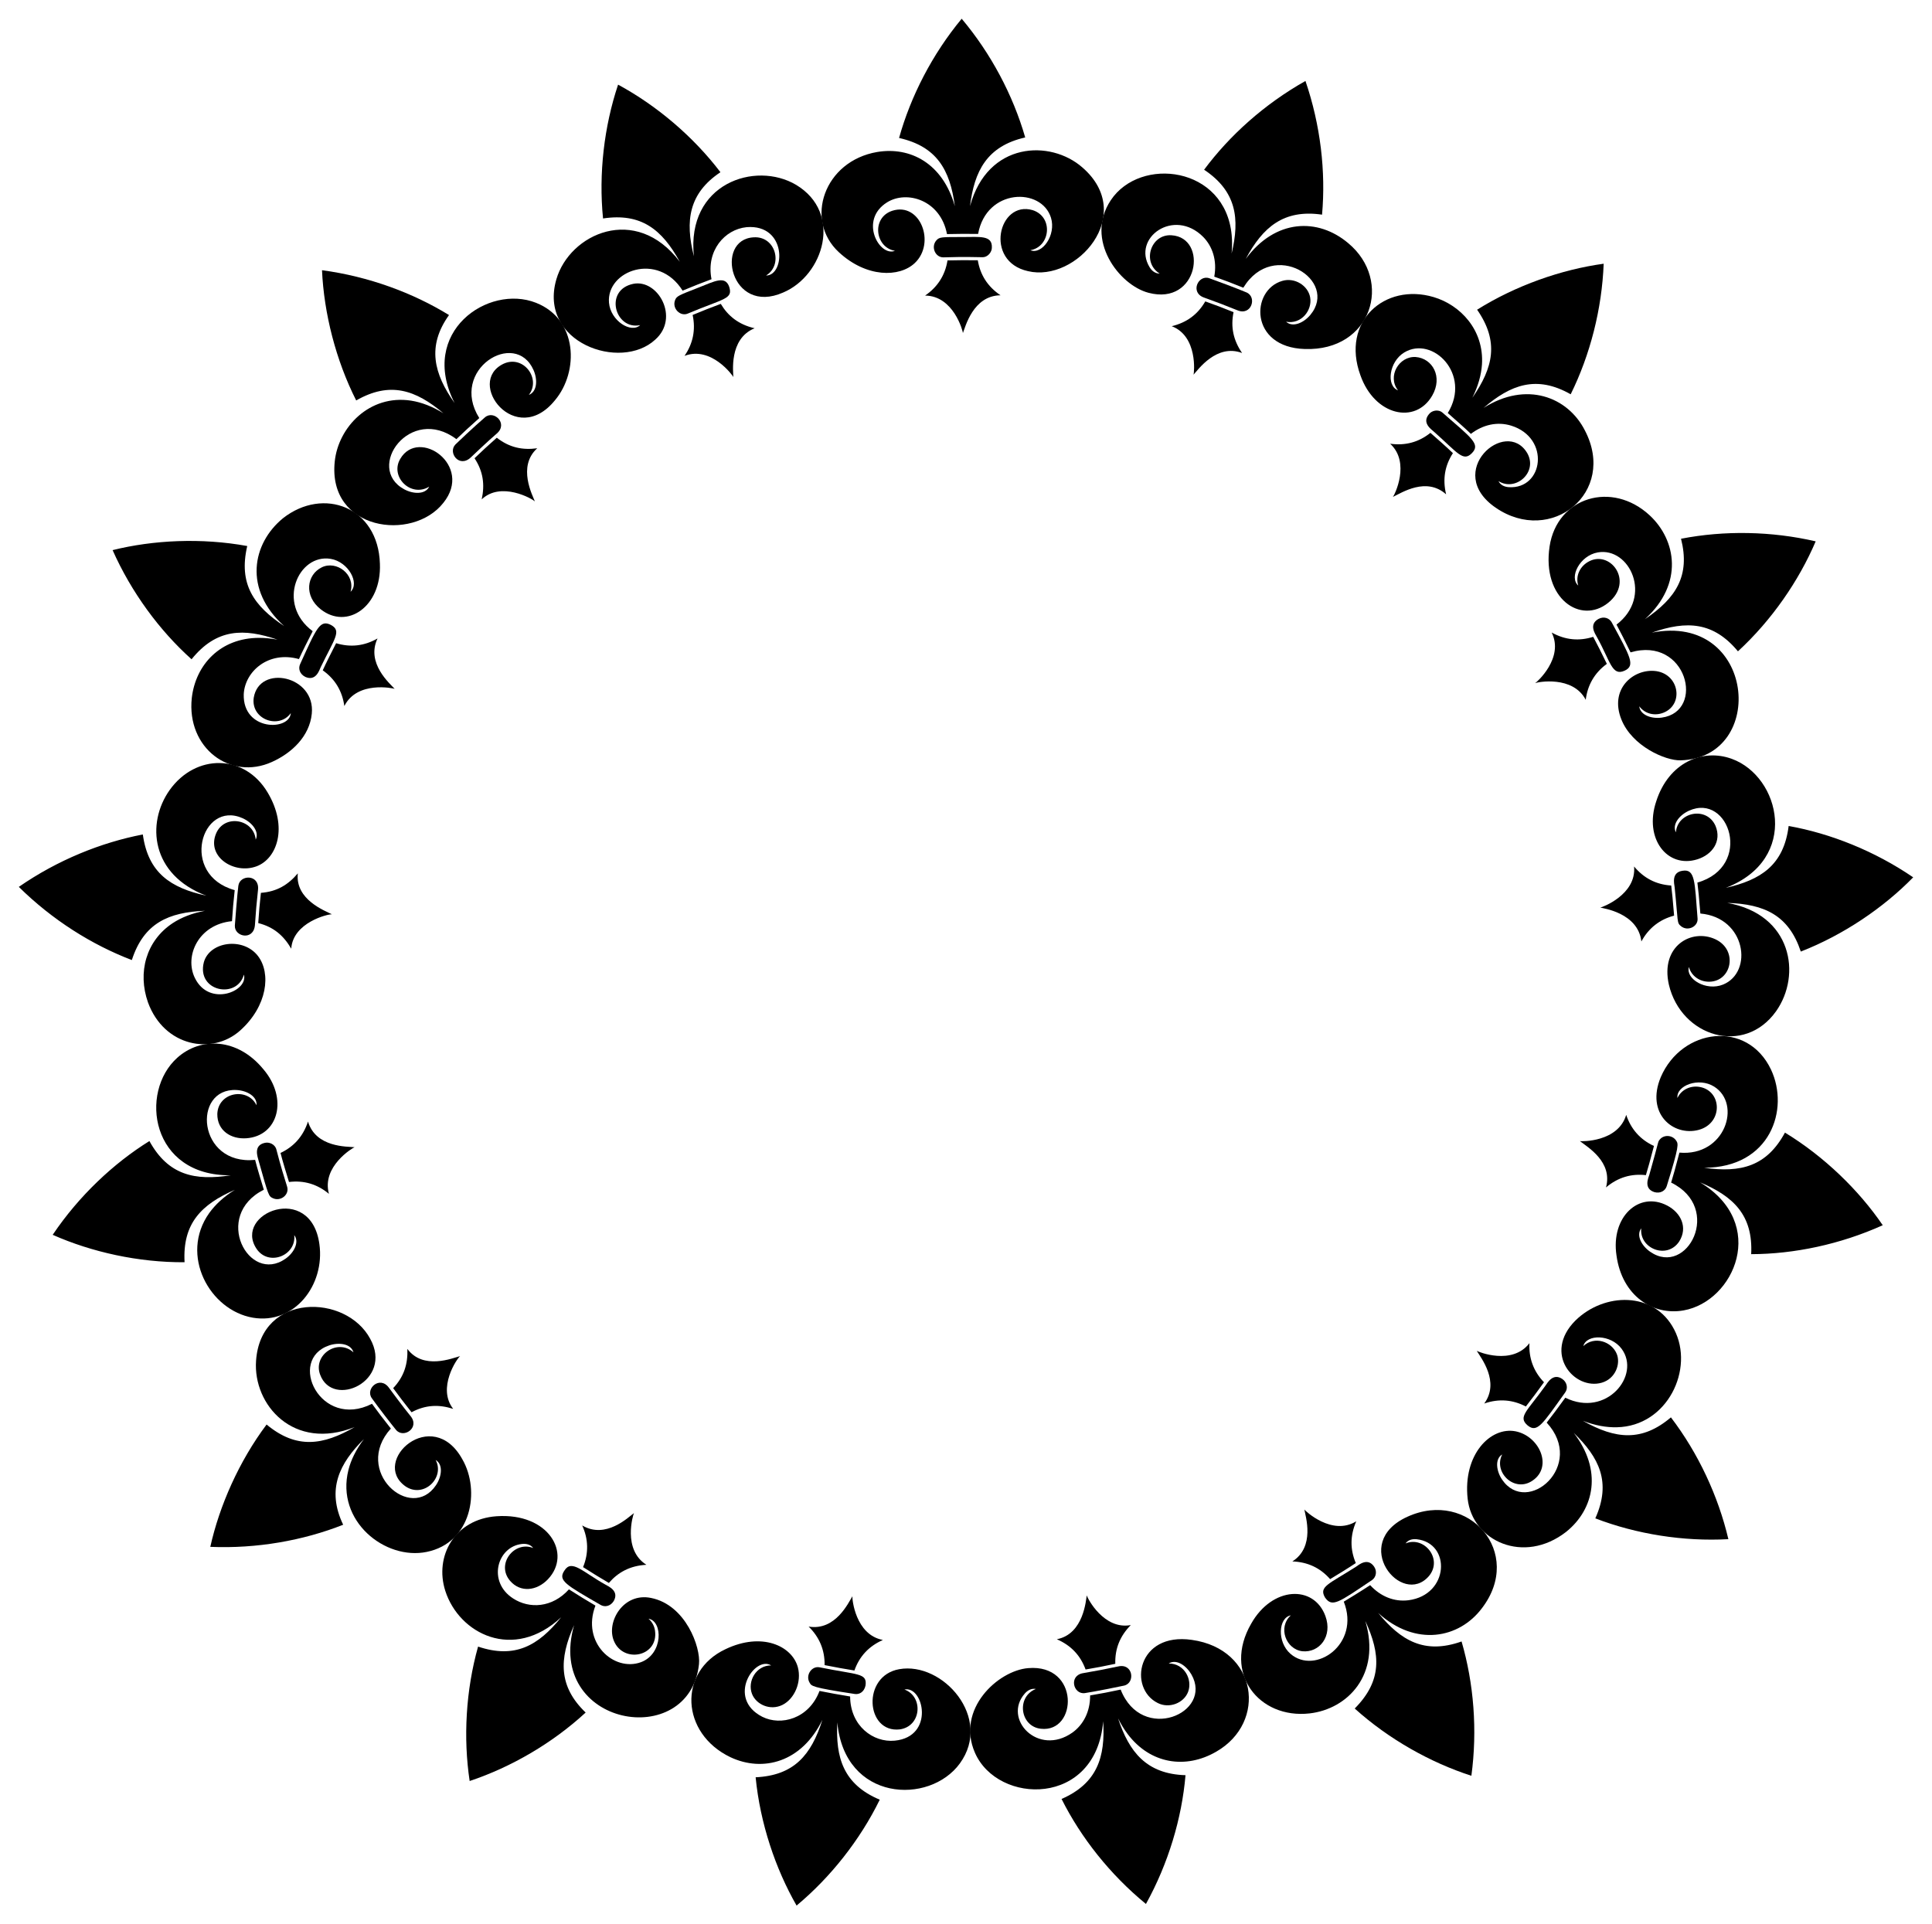
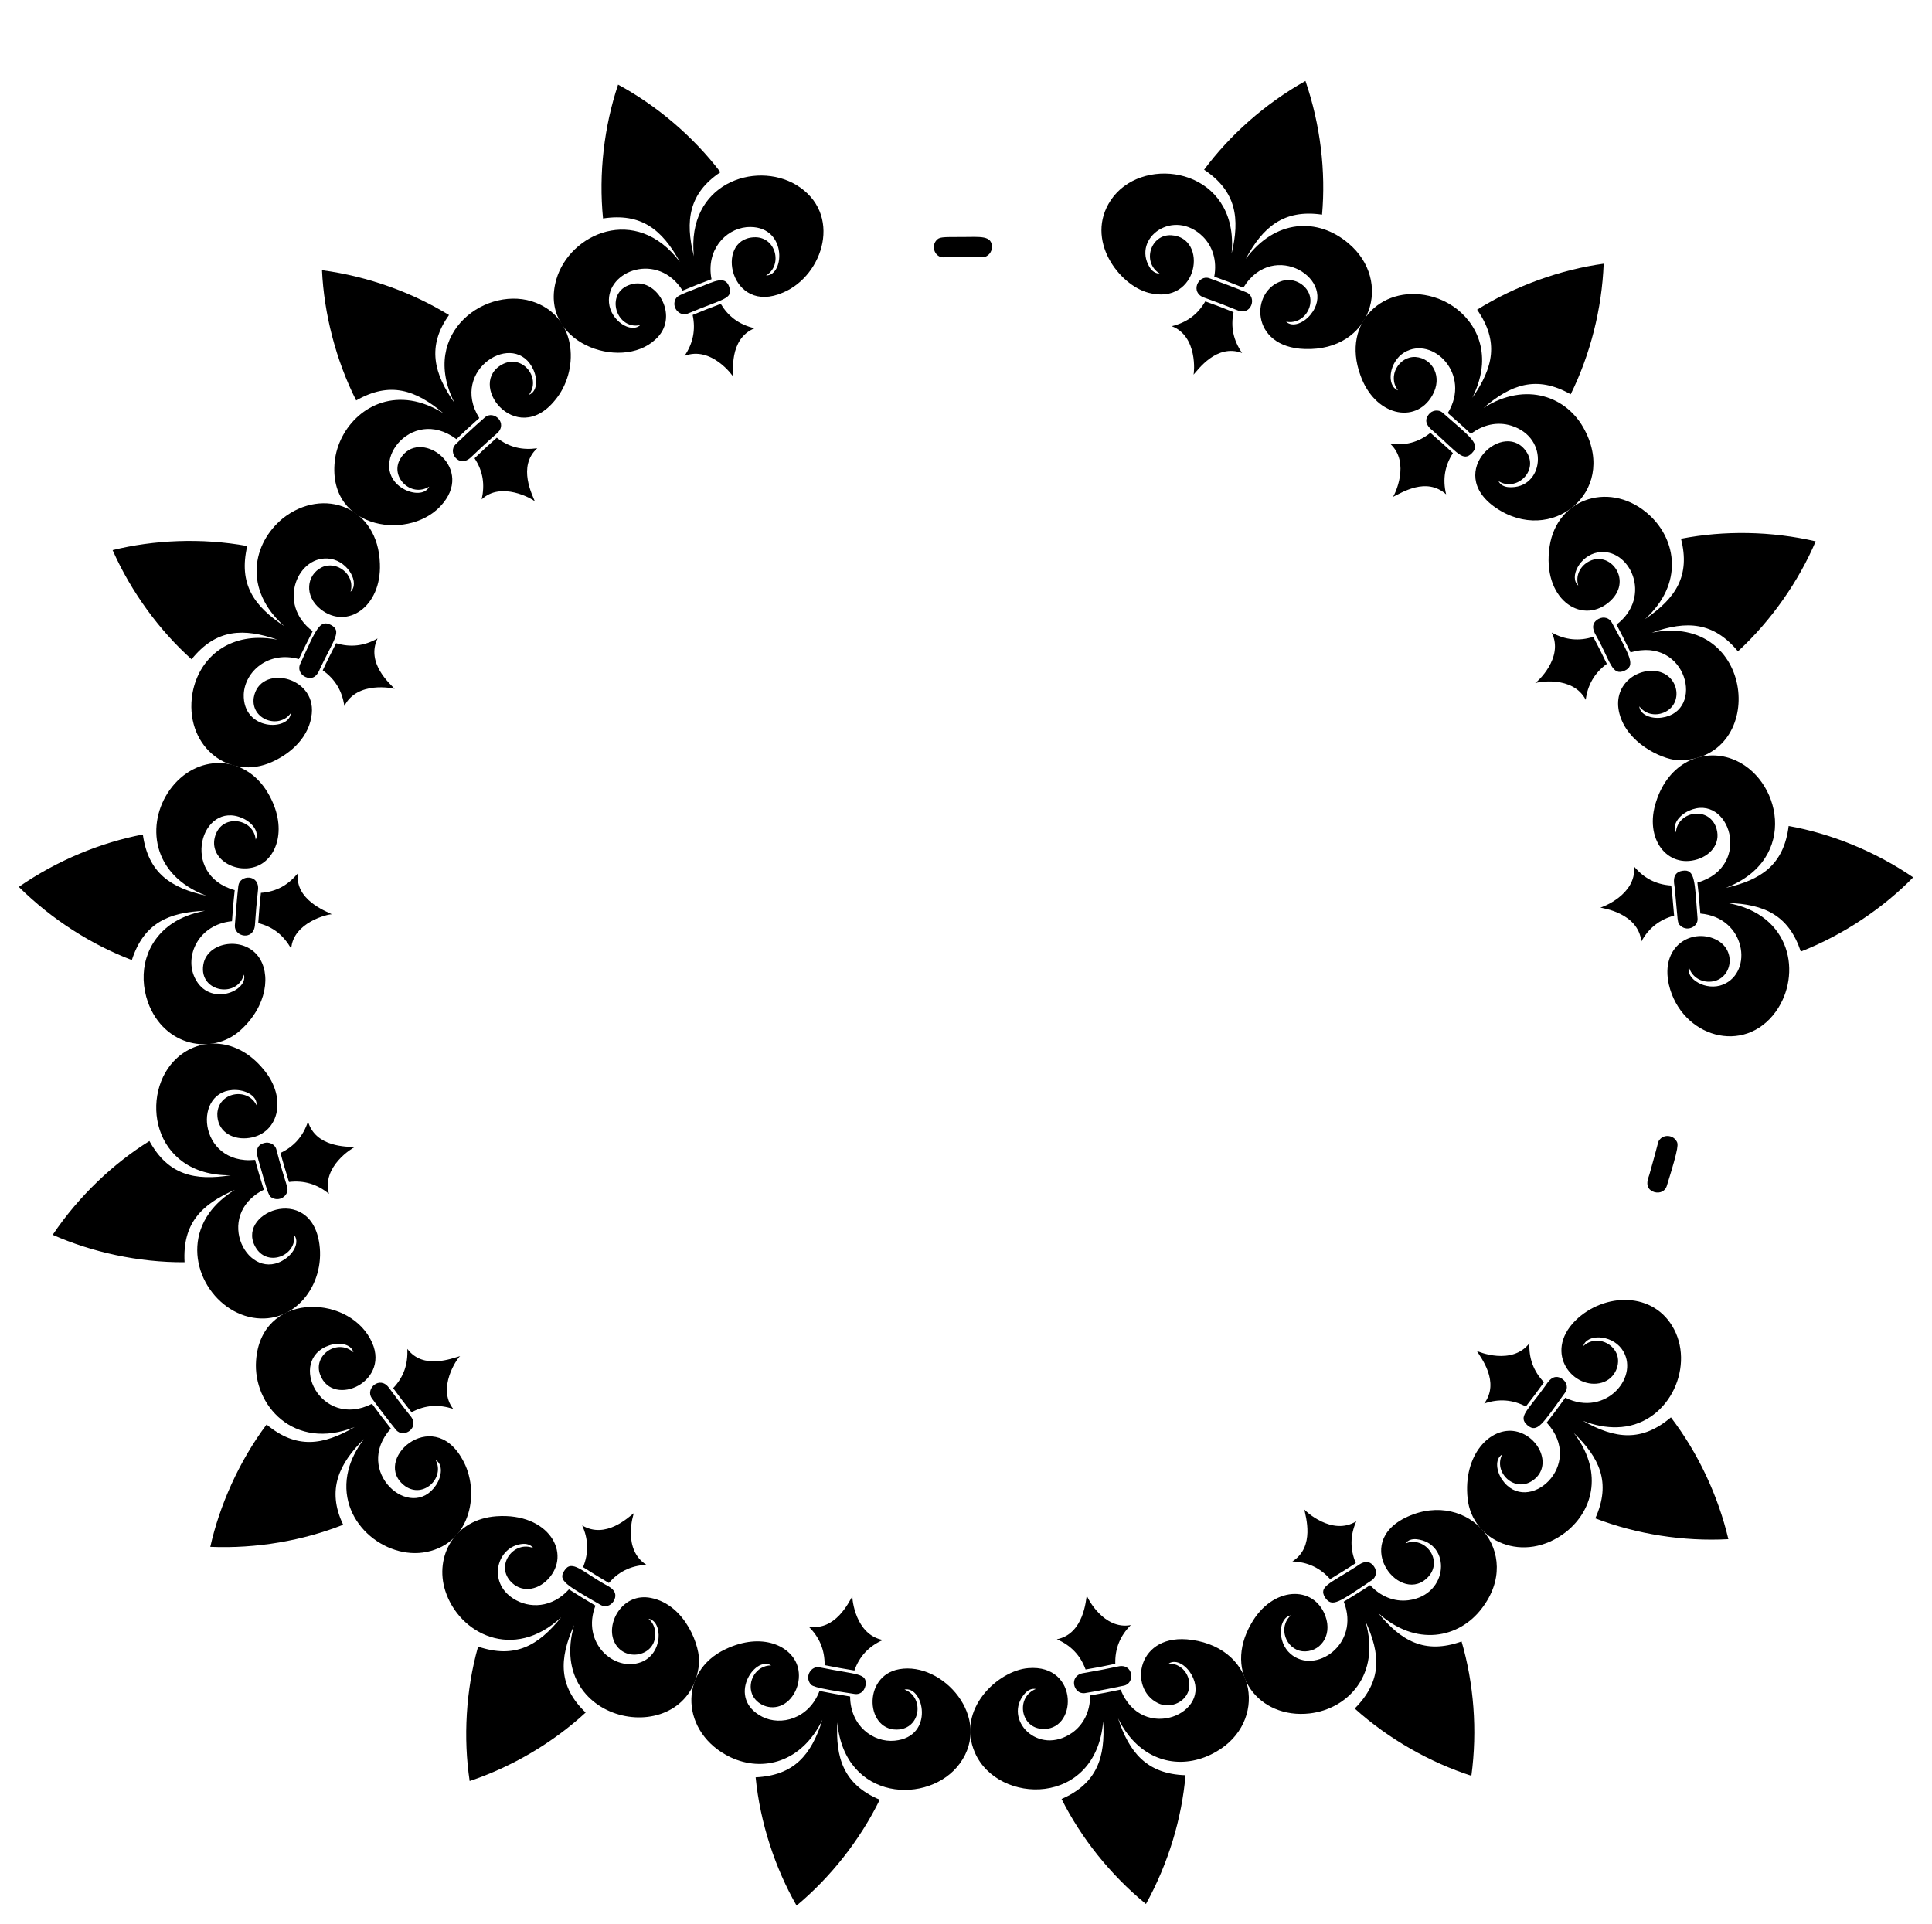
<svg xmlns="http://www.w3.org/2000/svg" version="1.1" id="Layer_1" x="0px" y="0px" viewBox="0 0 1638.099 1631.806" enable-background="new 0 0 1638.099 1631.806" xml:space="preserve">
  <g>
    <g>
-       <path d="M1596.326,1038.967l-0.007,0.03c-35.953,16.227-75.233,24.455-111.531,24.53c1.686-33.124-15.09-49.044-43.348-60.905    c57.945,34.917,29.124,100.968-13.961,108.592c-25.904,4.637-52.23-12.233-56.895-46.649    c-4.917-32.655,19.031-54.762,42.983-42.266c11.569,6.026,17.759,18.521,10.166,30.511c-10.397,15.539-33.958,5.851-32.14-11.186    c-4.483,5.789,0.1,14.724,7.661,19.934c31.309,21.494,61.787-37.2,17.672-58.728c1.333-4.301,4.093-13.972,7.029-25.414    c38.652,3.404,53.018-41.146,29.431-55.98c-13.099-8.238-32.279-0.888-31.12,9.638c3.438-7.268,11.255-10.77,19.066-9.325    c18.867,3.49,19.671,30.727-0.989,36.369c-21.593,5.79-45.173-13.761-32.191-44.767c17.855-41.479,73.258-48.761,93.425-6.406    c15.928,33.782-0.55,83.238-56.677,83.308c31.366,4.52,53.143-1.379,68.534-29.818    C1546.671,980.678,1576.064,1009.238,1596.326,1038.967L1596.326,1038.967z M1395.511,996.511    c-12.243-1.358-23.515,1.743-33.82,10.427c5.849-21.666-15.471-34.104-22.131-39.29c1.114,0.309,32.307,1.064,39.268-22.245    c3.888,11.721,11.566,20.866,23.523,26.377C1399.45,983.096,1396.733,992.591,1395.511,996.511z" />
      <path d="M1407.19,966.43c-1.724,2.129-0.387,0.363-8.697,29.534c-0.951,3.047-5.071,11.932,4.227,14.952    c5.11,1.429,9.249-1.195,10.453-5.061c10.87-34.866,9.84-35.852,8.003-38.632C1417.919,962.295,1410.585,962.05,1407.19,966.43z" />
    </g>
    <g>
      <path d="M1465.444,1305.185l-0.018,0.025c-38.006,2.093-77.843-4.216-112.8-17.653c13.801-30.699,3.224-51.659-18.281-72.469    c24.31,31.437,17.713,64.536-6.474,83.942c-35.864,27.876-79.542,7.882-83.486-28.133c-4.089-37.393,19.343-61.363,40.741-57.13    c20.017,4.074,31.633,29.8,14.464,41.652c-15.295,10.808-33.71-6.828-25.901-22.07c-6.638,4.045-4.731,14.564-0.091,21.368    c21.313,31.237,71.282-12.073,37.804-48.35c3.497-4.414,9.886-12.856,15.798-21.122c34.737,17.191,64.328-18.999,47.738-41.459    c-9.149-12.338-29.676-12.628-32.488-2.32c9.598-8.889,24.073-3.803,28.347,6.61c3.469,8.413-1.022,21.009-12.584,24.419    c-23.322,6.803-50.351-24.681-22.493-52.648c24.4-23.994,66.918-25.023,83.78,7.572c17.336,33.249-5.544,82.015-48.615,82.892    c-8.853,0.215-18.484-1.476-28.822-5.488c27.725,15.682,50.126,17.907,74.675-2.9    C1439.944,1232.313,1456.866,1268.729,1465.444,1305.185L1465.444,1305.185z M1293.743,1192.703    c-10.99-5.746-22.73-6.854-35.294-2.521c13.509-18.379-2.935-38.971-6.343-44.69c1.091,0.817,29.899,12.662,44.672-6.47    c-0.635,12.268,3.205,23.649,12.341,33.123C1304.418,1178.722,1298.156,1187.135,1293.743,1192.703z" />
      <path d="M1324.696,1169.401c-7.892-5.405-12.542,3.115-14.443,5.771c-15.408,21.566-23.532,26.303-15.009,33.592    c8.131,6.646,12.548-1.016,31.845-27.973C1329.629,1177.312,1328.683,1172.167,1324.696,1169.401z" />
    </g>
    <g>
      <path d="M1247.55,1505.825l-0.026,0.018c-34.648-11.177-70.016-30.99-98.889-57.024c23.33-23.517,22.014-46.043,8.991-74.225    c13.531,45.626-15.113,74.702-47.196,78.364c-43.135,4.91-73.769-34.285-49.598-76.054c17.833-31.69,53.157-33.202,62.938-6.521    c6.333,17.243-5.153,31.289-19.469,29.876c-13.982-1.573-21.102-20.25-9.84-30.446c-10.619,2.016-11.817,22.532-0.353,32.57    c20.929,18.321,59.554-8.055,45.242-44.184c13.486-8.135,21.362-13.304,22.365-13.999c8.661,9.418,20.189,14.359,32.521,12.794    c34.537-4.491,36.34-48.496,6.947-51.726c-3.886-0.408-7.349,0.645-9.455,3.556c15.861-6.565,31.828,13.276,19.861,27.636    c-23.203,26.922-67.382-27.885-18.337-50.244c52.012-23.715,99.363,30.682,63.095,77.721    c-19.127,25.329-55.936,32.897-87.847,3.819c19.251,23.464,39.213,35.391,70.729,24.2    C1249.59,1427.454,1252.788,1467.255,1247.55,1505.825L1247.55,1505.825z M1127.787,1339.1    c-8.431-9.594-19.079-14.541-32.013-15.019c19.522-12.459,11.125-38.387,10.157-43.997c0.63,1.002,23.411,22.685,44.011,9.979    c-5.34,12.207-5.251,23.881-0.386,35.408C1142.867,1329.923,1134.66,1334.955,1127.787,1339.1z" />
      <path d="M1165.077,1328.502c-5.508-8.013-12.902-1.56-15.545,0.214c-23.223,14.772-31.363,16.707-26.138,25.882    c6.122,8.807,11.453,4.384,39.8-14.625C1166.972,1337.438,1167.672,1332.235,1165.077,1328.502z" />
    </g>
    <g>
      <path d="M971.63,1614.538l-0.03,0.007c-30.456-24.988-55.103-56.252-71.534-89.031c30.291-13.249,37.194-35.503,35.304-65.929    c-6.02,72.883-89.38,71.027-108.737,26.738c-16.165-36.951,19.568-69.685,45.135-71.76c43.922-3.709,41.878,54.961,10.766,51.417    c-17.608-1.855-21.134-27.005-4.257-33.748c-3.511-0.599-6.77,0.897-9.339,3.824c-19.042,21.63,11.188,53.677,40.279,33.21    c9.068-6.483,15.164-17.505,15.075-31.548c16.809-3.004,9.111-1.527,25.89-4.964c17.933,45.853,78.776,20.042,59.974-12.845    c-4.158-7.263-12.572-13.434-19.248-9.266c13.156-0.139,20.341,13.454,16.503,23.915c-3.576,9.66-16.034,14.508-25.728,9.621    c-25.305-12.47-17.574-60.292,28.852-53.565c55.844,7.881,64.05,69.948,20.728,94.775c-25.879,15.065-55.957,10.518-75.123-14.892    c-2.954-3.919-5.686-8.351-8.16-13.327c9.337,28.444,24.051,47.202,57.19,48.189    C1002.04,1541.886,990.642,1580.146,971.63,1614.538L971.63,1614.538z M920.442,1415.726    c-4.437-12.148-12.471-20.433-24.362-25.656c23.037-4.452,24.69-33.933,25.366-37.25c0.453,2.357,14.448,29.499,37.327,25.229    c-9.052,9.199-13.515,19.829-13.141,32.847C929.296,1414.243,936.79,1412.805,920.442,1415.726z" />
      <path d="M948.076,1413.137c-17.306,3.523-11.608,2.465-29.488,5.64c-12.817,1.949-8.568,18.46,1.335,16.951    c8.101-1.233,28.621-5.297,33.172-6.344C962.775,1427.143,960.768,1410.213,948.076,1413.137z" />
    </g>
    <g>
      <path d="M675.424,1615.902l-0.031-0.005c-17.891-31.187-30.903-69.799-34.706-108.768c32.496-1.557,47.129-18.708,56.619-48.753    c-17.442,36.041-50.41,44.697-77.961,31.741c-42.25-20.218-44.643-72.694-4.168-91.641c30.857-14.741,56.328-2.79,61.284,15.278    c3.403,12.594-2.787,26.877-13.004,31.976c-10.465,5.223-22.406-0.373-25.847-9.306c-4.113-10.558,3.431-24.258,16.24-24.15    c-13.937-8.716-38.265,27.832-7.528,43.546c15.755,7.949,39.566,1.79,48.521-21.908c6.763,1.382,19.256,3.687,25.964,4.7    c0.117,24.866,19.48,39.238,37.825,37.467c34.091-3.324,24.565-46.834,8.219-43.361c16.168,5.793,14.578,31.217-3.951,33.802    c-28.862,3.302-32.445-45.407-0.447-51.055c36.842-6.592,79.506,41.263,51.363,79.962    c-25.775,35.375-97.695,32.396-103.862-34.805c-1.532,29.572,4.931,52.478,35.977,65.512    C729.213,1560.305,704.16,1591.974,675.424,1615.902L675.424,1615.902z M699.156,1412.005    c0.224-12.849-4.487-23.841-13.544-32.665c22.887,3.838,33.978-20.748,37.129-25.69c-0.351,1.953,2.49,32.682,25.84,37.033    c-11.987,5.337-19.921,13.93-24.149,25.897C718.011,1415.612,706.102,1413.427,699.156,1412.005z" />
      <path d="M733.865,1429.304c1.489-10.822-6.403-8.792-38.92-15.418c-6.724-1.401-12.236,6.718-8.497,13.023    c1.689,2.865,1.429,4.01,38.299,9.586C728.339,1437.039,732.619,1435.105,733.865,1429.304z" />
    </g>
    <g>
      <path d="M398.235,1510.281l-0.027-0.015c-5.474-36.401-3.301-76.836,7.141-113.955c31.169,10.482,51.016-0.688,70.464-24.872    c-40.556,37.703-86.574,13.982-98.247-22.358c-9.439-29.381,7.994-60.858,43.465-63.31c44.249-3.089,64.117,31.771,43.552,53.425    c-9.287,9.787-23.213,11.673-32.106,1.328c-12.194-14.224,3.688-34.173,19.59-27.819c-2.139-2.88-5.66-3.834-9.51-3.429    c-21.089,2.236-29.481,32.131-7.468,46.227c13.715,8.909,33.131,8.009,47.309-7.744c6.364,4.109,16.053,10.08,22.476,13.788    c-12.097,31.33,15.575,56.465,38.628,47.962c18.872-7.041,18.603-34.763,6.362-36.841c3.245,2.839,4.978,6.402,5.506,10.095    c3.113,22.249-27.115,28.05-34.942,8.492c-6.471-15.891,8.08-41.028,31.562-36.202c29.49,5.883,42.248,41.986,40.668,56.173    c-8.08,73.876-130.502,52.892-105.888-33.092c-12.98,28.823-13.166,52.136,9.799,74.093    C468.602,1478.047,433.601,1498.491,398.235,1510.281L398.235,1510.281z M494.373,1328.914    c4.874-11.886,4.503-23.882-0.752-35.345c20.026,11.914,39.367-7.159,43.903-10.474c-0.706,1.152-9.875,31.056,10.565,43.848    c-13.984,0.738-24.128,6.421-31.843,15.388C510.523,1339.029,501.341,1333.415,494.373,1328.914z" />
      <path d="M520.407,1357.601c4.697-8.442-4.285-12.242-7.074-13.853c-19.322-10.739-28.65-21.877-34.801-11.865    c-5.617,8.335,0.95,11.897,30.775,29.125C512.72,1362.985,517.546,1362.257,520.407,1357.601z" />
    </g>
    <g>
      <path d="M178.334,1311.722l-0.02-0.024c7.727-34.729,24.273-72.409,47.72-103.71c25.291,21.063,47.903,17.665,74.748,2.12    c-51.773,20.682-86.349-18.816-83.676-56.185c3.968-58.01,76.361-56.827,96.79-18.604c19.78,35.791-31.803,59.453-42.468,30.364    c-6.224-16.504,14.662-31.027,28.276-18.906c-2.194-7.522-12.529-8.581-20.545-5.898c-36.047,12.088-7.485,71.721,36.247,49.539    c9.319,12.551,5.273,7.232,16,20.986c-32.652,36.046,17.052,79.77,38.265,48.017c5.086-7.623,6.048-17.618-0.289-21.367    c8.04,15.146-10.281,32.892-25.682,22.297c-29.759-21.316,22.772-69.128,48.332-22.85c15.311,26.537,7.856,70.715-30.177,78.5    c-35.285,7.304-77.323-26.128-66.439-69.431c2.115-8.502,6.485-17.402,13.167-26.257c-20.619,20.397-32.011,42.596-17.62,72.661    C257.155,1306.36,217.647,1313.39,178.334,1311.722L178.334,1311.722z M333.362,1177.151c9.222-9.761,12.546-20.519,12.037-33.284    c13.414,18.096,38.309,7.833,44.721,6.109c-2.669,2.037-19.671,27.065-5.877,44.738c-12.098-3.867-23.396-3.492-35.305,2.869    C338.235,1183.858,342.389,1189.307,333.362,1177.151z" />
      <path d="M348.05,1200.751c-5.042-5.98-17.507-22.894-18.252-23.896c-7.594-10.637-20.304,0.641-14.577,8.771    c5.951,8.333,16.504,21.965,20.526,26.868C342.056,1220.187,356.319,1210.829,348.05,1200.751z" />
    </g>
    <g>
      <path d="M44.7,1047.139l-0.01-0.03c22.279-33.125,51.784-60.754,81.991-79.503c16.005,29.122,38.682,33.783,68.889,29.03    c-67.618,0.752-77.863-70.544-45.201-99.719c19.69-17.633,50.962-16.949,72.922,9.781c21.283,24.919,12.704,56.583-14.352,58.55    c-13.009,0.954-24.841-6.423-24.684-20.613c0.68-18.684,25.814-22.826,33.223-7.376c0.771-7.284-7.83-12.474-16.995-12.933    c-37.742-1.822-33.205,64.142,15.827,59.248c1.244,5.235,5.778,20.153,7.378,25.309c-43.795,22.022-12.807,80.426,18.36,58.533    c7.593-5.342,11.83-14.321,7.437-20.028c1.846,17.395-21.796,26.805-31.999,11.551c-19.941-30.013,46.054-56.793,53.317-3.923    c4.839,34.641-21.119,68.416-56.452,62.384c-36.552-6.298-62.307-52.993-36.985-88.697c5.172-7.207,12.331-13.887,21.766-19.732    c-28.538,12.417-44.448,28.596-42.64,61.411c-39.179,0.244-78.852-8.641-111.795-23.242L44.7,1047.139z M237.852,977.696    c11.204-5.315,19.123-13.922,23.295-26.643c6.638,22.231,33.408,21.125,39.471,21.782c-1.326,0.385-28.147,16.333-21.709,39.54    c-9.917-8.231-21.23-11.606-33.879-10.053C243.396,997.057,239.136,983.042,237.852,977.696z" />
      <path d="M243.454,1006.309c-2.122-6.858-5.43-17.115-9.124-31.553c-1.138-4.437-6.122-6.653-10.177-5.525    c-9.338,2.279-5.77,11.617-4.926,14.912c8.547,30.2,8.465,30.204,12.198,31.945    C237.808,1019.047,245.514,1013.259,243.454,1006.309z" />
    </g>
    <g>
      <path d="M15.965,752.1l0.002-0.031c32.928-22.778,69.75-37.637,105.132-44.445c4.512,32.552,23.474,45.304,53.832,51.918    c-46.939-17.635-51.066-61.399-31.095-89.57c22.025-30.931,63.571-30.901,83.171,2.213c17.375,29.189,8.012,56.008-9.583,62.48    c-18.909,6.952-42.387-8.036-34.259-27.742c6.991-16.944,32.043-12.396,33.64,5.065c3.252-6.602-2.909-14.525-11.211-18.193    c-35.021-15.446-53.628,48.033-6.596,61.046c-1.708,17.009-1.023,9.163-2.302,26.315c-28.488,2.734-40.572,29.676-31.458,48.172    c12.15,25.019,45.628,11.138,41.553-2.871c-5.74,21.091-40.325,14.377-33.956-10.488c4.918-17.632,33.361-21.575,45.887-5.277    c11.25,14.643,8.063,42.517-15.182,63.262c-23.404,20.885-64.249,13.837-78.075-23.92c-8.943-25.405-1.653-52.232,20.901-67.167    c7.359-4.849,16.542-8.482,27.446-10.522c-30.798,1.243-51.873,10.318-62.03,41.785c-34.046-12.997-67.513-34.101-95.817-62.029    L15.965,752.1z M221.207,757.131c13.634-1.023,23.127-6.857,31.311-16.518c-2.4,22.44,23.452,31.876,28.921,34.709    c-3.256-0.285-32.989,6.855-34.507,29.146c-6.474-11.093-14.874-18.37-27.967-21.704    C220.202,766.153,219.532,773.796,221.207,757.131z" />
      <path d="M216.141,784.506c1.499-19.79,0.684-10.395,2.629-29.999c1.377-13.252-15.451-13.039-16.681-3.339    c-0.723,4.92-2.914,31.851-2.966,33.718C198.66,794.474,215.012,797.921,216.141,784.506z" />
    </g>
    <g>
      <path d="M95.486,466.53l0.013-0.028c34.508-8.584,75.344-10.563,114.131-3.473c-7.518,32.172,5.499,50.787,31.33,67.879    c-34.745-31.037-27.151-70.055-0.997-91.472c34.206-26.853,80.779-9.593,82.153,38.709c1.424,36.383-27.851,56.093-50.135,38.576    c-14.505-11.381-12-29.363,0.88-35.638c12.238-6.011,28.644,5.844,24.355,20.743c7.955-7.268-1.747-25.37-16.801-27.904    c-27.492-4.625-46.441,38.133-15.287,61.337c-2.474,4.808-9.526,18.703-11.66,23.643c-25.97-7.292-45.889,10.595-46.8,29.814    c-0.914,31.347,38.851,31.245,39.905,16.008c-9.978,13.926-34.011,5.481-31.438-13.033c4.722-28.625,52.496-18.729,49.228,13.532    c-1.877,19.006-16.733,33.242-33.766,40.903c-35.298,16.009-72.501-11.871-67.983-54.214c3.21-28.164,24.158-50.98,57.115-51.005    c4.918,0.008,10.112,0.502,15.582,1.529c-28.329-9.71-51.708-9.719-72.885,16.63C135.25,534.744,111.345,502.257,95.486,466.53    L95.486,466.53z M284.999,545.433c12.163,3.718,23.893,2.379,35.11-4.018c-10.011,20.989,10.812,38.552,14.508,42.722    c-1-0.492-31.796-7.061-42.648,14.585c-1.787-12.465-7.559-22.646-18.315-30.284C275.858,563.377,282.46,550.366,284.999,545.433z    " />
      <path d="M258.87,574.01c8.918,3.925,11.804-5.489,13.099-8.343c11.8-24.376,17.913-30.642,8.619-35.721    c-9.371-4.734-12.275,2.758-26.156,33.324C252.817,566.834,253.941,571.52,258.87,574.01z" />
    </g>
    <g>
      <path d="M273.025,229.164l0.022-0.022c39.747,5.314,77.221,19.296,107.659,38.023c-18.938,26.475-12.803,49.869,4.738,74.614    c-30.792-60.326,28.534-101.111,69.078-84.983c35.402,13.992,36.425,58.293,16.084,82.55    c-33.349,41.32-76.436-15.17-43.632-30.894c17.01-7.763,31.971,12.896,21.42,26.418c6.895-2.593,7.678-12.606,3.996-20.993    c-15.474-35.185-71.785-0.302-46.016,40.639c-13.15,11.861-8.153,7.25-19.401,17.889c-39.23-29.433-77.686,24.339-44.303,42.497    c7.48,4.063,17.81,4.745,21.257-2.24c-15.505,9.567-33.561-8.351-24.564-23.529c15.551-26.785,62.262,5.441,36.553,37.275    c-26.163,33.352-98.33,23.418-92.088-35.13c2.982-28.828,29.375-57.031,64.799-51.514c8.706,1.374,17.934,4.872,27.363,10.712    c-23.611-19.848-45.292-27.314-73.983-10.889C284.722,305.418,274.654,265.588,273.025,229.164L273.025,229.164z M421.233,371.18    c10.603,8.315,21.68,10.664,34.271,8.955c-17.133,15.441-3.717,40.385-1.991,45.088c-2.057-2.234-28.681-17.305-45.092-1.758    c2.727-12.524,1.292-23.686-6.075-34.868C413.486,378.061,408.592,382.582,421.233,371.18z" />
      <path d="M399.089,387.982c1-0.945,15.054-14.358,22.137-20.349c9.85-8.452-2.457-20.243-10.068-13.708    c-9.428,8.094-23.935,21.873-24.901,22.873C379.417,383.599,389.232,397.141,399.089,387.982z" />
    </g>
    <g>
      <path d="M524.059,71.798l0.028-0.012c32.967,17.888,63.745,44.026,86.758,74.25c-26.724,17.833-30.186,41.084-22.513,71.265    c-6.47-61.766,52.074-81.054,86.662-60.55c39.786,23.931,23.322,76.862-10.975,91.312c-44.79,19.724-58.422-45.111-24.941-46.811    c18.691-1.152,25.065,23.535,10.433,32.39c16.375,0.105,17.957-43.767-16.488-41.005c-18.578,1.865-34.498,19.97-29.743,44.143    c-6.314,2.298-16.7,6.377-24.529,9.676c-20.749-33.199-64.723-17.139-62.402,10.227c1.316,15.398,18.742,26.307,26.436,19.031    c-21.376,4.457-30.942-29.899-5.808-35.028c20.997-4.148,39.469,28.85,18.595,47.306c-29.307,27.212-99.379,2.47-83.854-51.124    c11.206-38.611,67.278-64.315,104.659-14.877c-15.097-27.431-32.775-41.607-65.078-36.729    C507.498,147.234,512.221,107.185,524.059,71.798L524.059,71.798z M611.134,257.681c6.041,10.171,15.043,17.528,28.687,20.683    c-22.189,8.99-17.984,38.193-18.031,41.353c-0.509-1.293-18.815-26.501-41.405-17.943c7.144-10.346,9.622-22.091,6.878-34.678    C594.141,264.197,604.437,260.116,611.134,257.681z" />
      <path d="M583.153,265.914c30.822-12.967,38.436-12.186,35.13-22.684c-3.425-9.851-12.494-4.627-26.137,0.681    c-16.842,6.598-18.536,7.106-19.866,10.89C569.848,261.697,576.809,268.61,583.153,265.914z" />
    </g>
    <g>
-       <path d="M815.375,15.904l0.031-0.001c24.764,29.385,43.517,64.788,53.845,100.648c-32.527,7.375-43.153,28.592-46.803,58.27    c14.935-54.827,68.205-56.623,95.293-32.817c46.135,40.042-5.159,97.723-46.153,87.926c-37.51-8.316-24.885-60.301,4.018-51.723    c17.804,5.763,14.953,31.077-1.978,33.974c9.963,4.025,21.973-12.839,17.486-27.497c-8.005-26.036-54.785-25.082-61.8,13.697    c-6.725-0.166-19.264-0.073-26.386,0.12c-5.469-28.899-34.061-37.396-50.827-26.897c-24.061,15.074-6.424,46.393,6.692,41.088    c-16.866-2.828-20.096-28.099-2.291-33.95c23.776-7.692,37.139,27.399,19.071,44.373c-12.966,12.175-40.816,12.509-64.342-9.258    c-29.468-27.271-12.566-77.344,32.632-84.99c27.86-4.604,55.384,9.448,65.739,45.968c-4.126-31.132-15.477-50.649-47.296-57.844    c9.887-35.47,28.243-71.145,53.07-101.09V15.904z M829.05,220.708c1.998,11.992,7.98,22.072,19.286,29.697    c-23.396,0.227-29.957,27.243-31.892,31.983c-0.007-1.486-7.966-31.544-32.091-31.747c10.075-6.86,16.928-16.672,19.01-29.817    C810.092,220.641,822.434,220.542,829.05,220.708z" />
      <path d="M799.961,218.23c6.471-0.172,15.81-0.533,32.891-0.114c4.933,0.119,8.255-4.668,8.121-8.292    c0.401-10.413-10.107-8.854-24.632-8.832c-18.172,0.013-19.867-0.08-22.477,2.926C789.074,209.488,793.107,218.426,799.961,218.23    z" />
    </g>
    <g>
      <path d="M1106.846,68.672l0.03,0.01c12.784,37.412,17.326,76.868,14.065,113.346c-32.531-4.74-50.284,10.615-64.685,37.527    c25.084-33.987,61.178-35.083,86.915-13.33c38.221,31.864,19.738,91.677-36.873,89.734c-46.939-1.437-46.11-49.898-19.111-57.76    c10.444-3.144,21.828,3.851,23.666,13.942c1.961,10.946-7.447,23.111-20.407,20.685c5.781,5.201,15.1,0.778,20.566-5.783    c24.337-29.249-31.291-64.983-56.826-23.061c-15.926-6.297-8.603-3.506-24.634-9.384c2.523-13.823-1.58-25.743-9.372-33.688    c-24.871-24.983-60.59,0.844-45.437,25.71c2.022,3.329,4.971,5.367,8.533,5.387c-15.443-9.567-7.609-33.726,10.052-32.496    c31.256,1.914,23.086,60.046-19.528,48.768c-24.811-6.482-54.345-44.884-31.985-78.507    c24.832-37.364,97.052-28.955,102.505,29.587c0.453,4.886,0.448,10.093-0.063,15.627c7.113-29.552,4.143-52.797-23.323-71.059    C1042.426,115.018,1071.898,88.363,1106.846,68.672L1106.846,68.672z M1045.903,264.714c-2.622,12.723-0.098,23.973,7.238,34.63    c-21.69-8.14-37.446,14.4-41.154,18.36c0.516-1.353,3.754-32.571-18.5-41.084c12.612-3.078,21.965-9.839,28.447-21.036    C1037.539,261.304,1030.411,258.587,1045.903,264.714z" />
      <path d="M1021.032,252.393c16.615,6.113,11.113,3.98,28.051,10.7c11.929,5.077,16.99-11.204,7.774-15.122    c-7.473-3.178-26.961-10.477-31.555-12.038C1015.833,232.734,1008.735,248.219,1021.032,252.393z" />
    </g>
    <g>
      <path d="M1359.702,223.636l0.024,0.02c-1.504,38.337-11.385,77.097-27.972,110.693c-29.116-16.505-50.993-8.079-73.854,11.553    c36.234-22.947,71.31-9.447,85.847,19.013c27.619,52.756-28.643,97.89-75.634,65.582c-44.326-30.467,8.61-76.833,26.781-46.298    c9.295,16.224-9.876,32.989-24.358,23.768c1.569,3.233,4.796,4.871,8.694,5.144c29.515,1.925,35.443-41.702,2.142-52.144    c-11.87-3.681-24.081-0.819-34.245,6.956c-4.044-4.008-15.277-13.905-19.594-17.67c20.304-33.01-12.98-65.847-36.886-51.372    c-13.04,7.898-15.408,28.31-5.31,32.135c-9.319-11.995,0.935-29.149,14.979-28.274c14.277,1.087,23.27,16.836,13.988,32.804    c-14.273,24.59-48.798,16.937-60.851-17.352c-16.607-45.481,20.561-78.571,62.053-66.284    c22.759,6.743,42.847,27.892,41.027,57.139c-0.616,8.851-3.198,18.299-8.153,28.231c17.77-25.585,22.817-47.604,4.032-74.66    C1285.281,242.05,1323.856,228.551,1359.702,223.636L1359.702,223.636z M1231.897,384.25c-6.821,10.551-8.892,22.053-5.768,34.938    c-16.799-14.948-37.447-1.457-45.086,2.176c1.283-1.42,15.107-29.06-2.353-45.082c12.808,1.772,24.155-1.241,34.134-9.233    C1218.869,372.321,1226.082,378.704,1231.897,384.25z" />
      <path d="M1211.515,351.293c-6.058,7.298,1.893,12.702,4.423,14.912c20.091,17.841,24.561,25.684,32.076,18.048    c7.434-7.638-0.196-12.726-24.916-34.312C1219.404,346.758,1213.868,348.126,1211.515,351.293z" />
    </g>
    <g>
      <path d="M1539.454,459.059l0.015,0.027c-14.211,33.305-37.171,66.785-65.9,93.234c-20.65-24.857-43.182-26.401-73.036-15.82    c87.802-17.418,98.492,106.194,24.338,108.258c-12.942,0.338-41.158-12.11-50.15-34.68c-10.161-25.41,9.412-42.351,27.618-41.166    c21.314,1.425,25.951,28.325,8.081,35.454c-6.927,2.747-15.291,1.469-20.511-5.411c0.651,7.078,9.802,10.855,19.1,9.567    c37.284-5.193,21.125-69.293-26.513-55.321c-3.989-8.338-8.9-18.012-11.89-23.545c31.179-23.765,11.053-66.03-15.943-61.207    c-15.227,2.739-24.467,21.081-16.516,28.08c-2.439-7.914,1.27-15.664,7.821-19.734c18.783-11.729,40.237,16.153,17.543,34.404    c-23.203,18.67-56.289-3.601-49.648-47.835c6.287-41.744,52.974-56.189,85.099-26.124c22.062,20.646,28.966,57.6-4.247,87.811    c26.447-17.893,38.514-36.884,30.586-68.197c36.625-7.136,76.671-6.493,114.154,2.205L1539.454,459.059z M1362.413,562.953    c-10.635,7.739-16.398,18.276-17.904,30.477c-10.944-20.866-40.994-15.074-42.814-14.148c-0.008,0.004-0.062,0.008-0.062,0.008    c1.228-0.621,24.698-21.291,14.013-42.898c11.576,6.423,23.328,7.41,35.195,3.645    C1353.751,545.422,1358.303,554.358,1362.413,562.953z" />
      <path d="M1355.316,524.849c-8.467,4.738-2.767,12.704-1.251,15.512c11.439,20.587,12.634,33.254,23.385,28.385    c9.408-4.336,4.814-11.862-10.902-40.96C1364.604,524.198,1359.95,522.413,1355.316,524.849z" />
    </g>
    <g>
      <path d="M1622.13,743.957l0.004,0.031c-24.972,25.604-58.806,48.694-95.27,62.937c-10.241-30.737-30.723-40.281-62.315-41.262    c54.808,9.73,63.167,61.002,41.35,91.882c-27.048,37.977-80.441,21.716-90.893-22.535c-7.408-32.817,19.259-47.927,39.475-38.495    c19.378,9.148,13.834,35.827-5.341,35.987c-7.932,0.067-15.031-4.731-17.157-12.497c-2.968,10.161,14.636,20.738,28.974,14.898    c25.816-10.516,19.393-56.886-19.263-60.234c-0.899-11.713-1.94-21.756-2.509-26.248c47.518-13.651,27.052-76.499-7.207-60.911    c-8.35,3.817-14.416,11.82-11.006,18.3c1.169-17.091,26.054-22.538,33.594-5.435c5.406,13.154-2.901,24.371-15.309,28.286    c-25.559,8.083-45.584-17.525-34.992-49.09c10.531-32.962,39.355-45.146,64.133-36.055c41.177,15.014,57.94,85.068-5.108,109.368    c29.402-6.676,49.114-19.042,53.264-52.456C1552.211,706.794,1589.625,721.748,1622.13,743.957L1622.13,743.957z     M1419.438,776.462c-11.871,3.124-21.455,10.234-27.746,21.892c-2.831-24.362-32.814-28.138-34.81-28.739    c1.186-0.115,30.768-10.786,28.618-34.837c8.023,9.601,18.25,15.292,31.495,16.141    C1417.514,754.952,1418.541,764.759,1419.438,776.462z" />
      <path d="M1426.65,738.405c-9.63,1.345-7.165,10.828-6.759,13.985c3.066,29.934,1.749,29.983,5.345,32.972    c5.753,4.751,14.69,0.371,14.088-6.526C1436.887,747.354,1437.278,736.715,1426.65,738.405z" />
    </g>
  </g>
</svg>